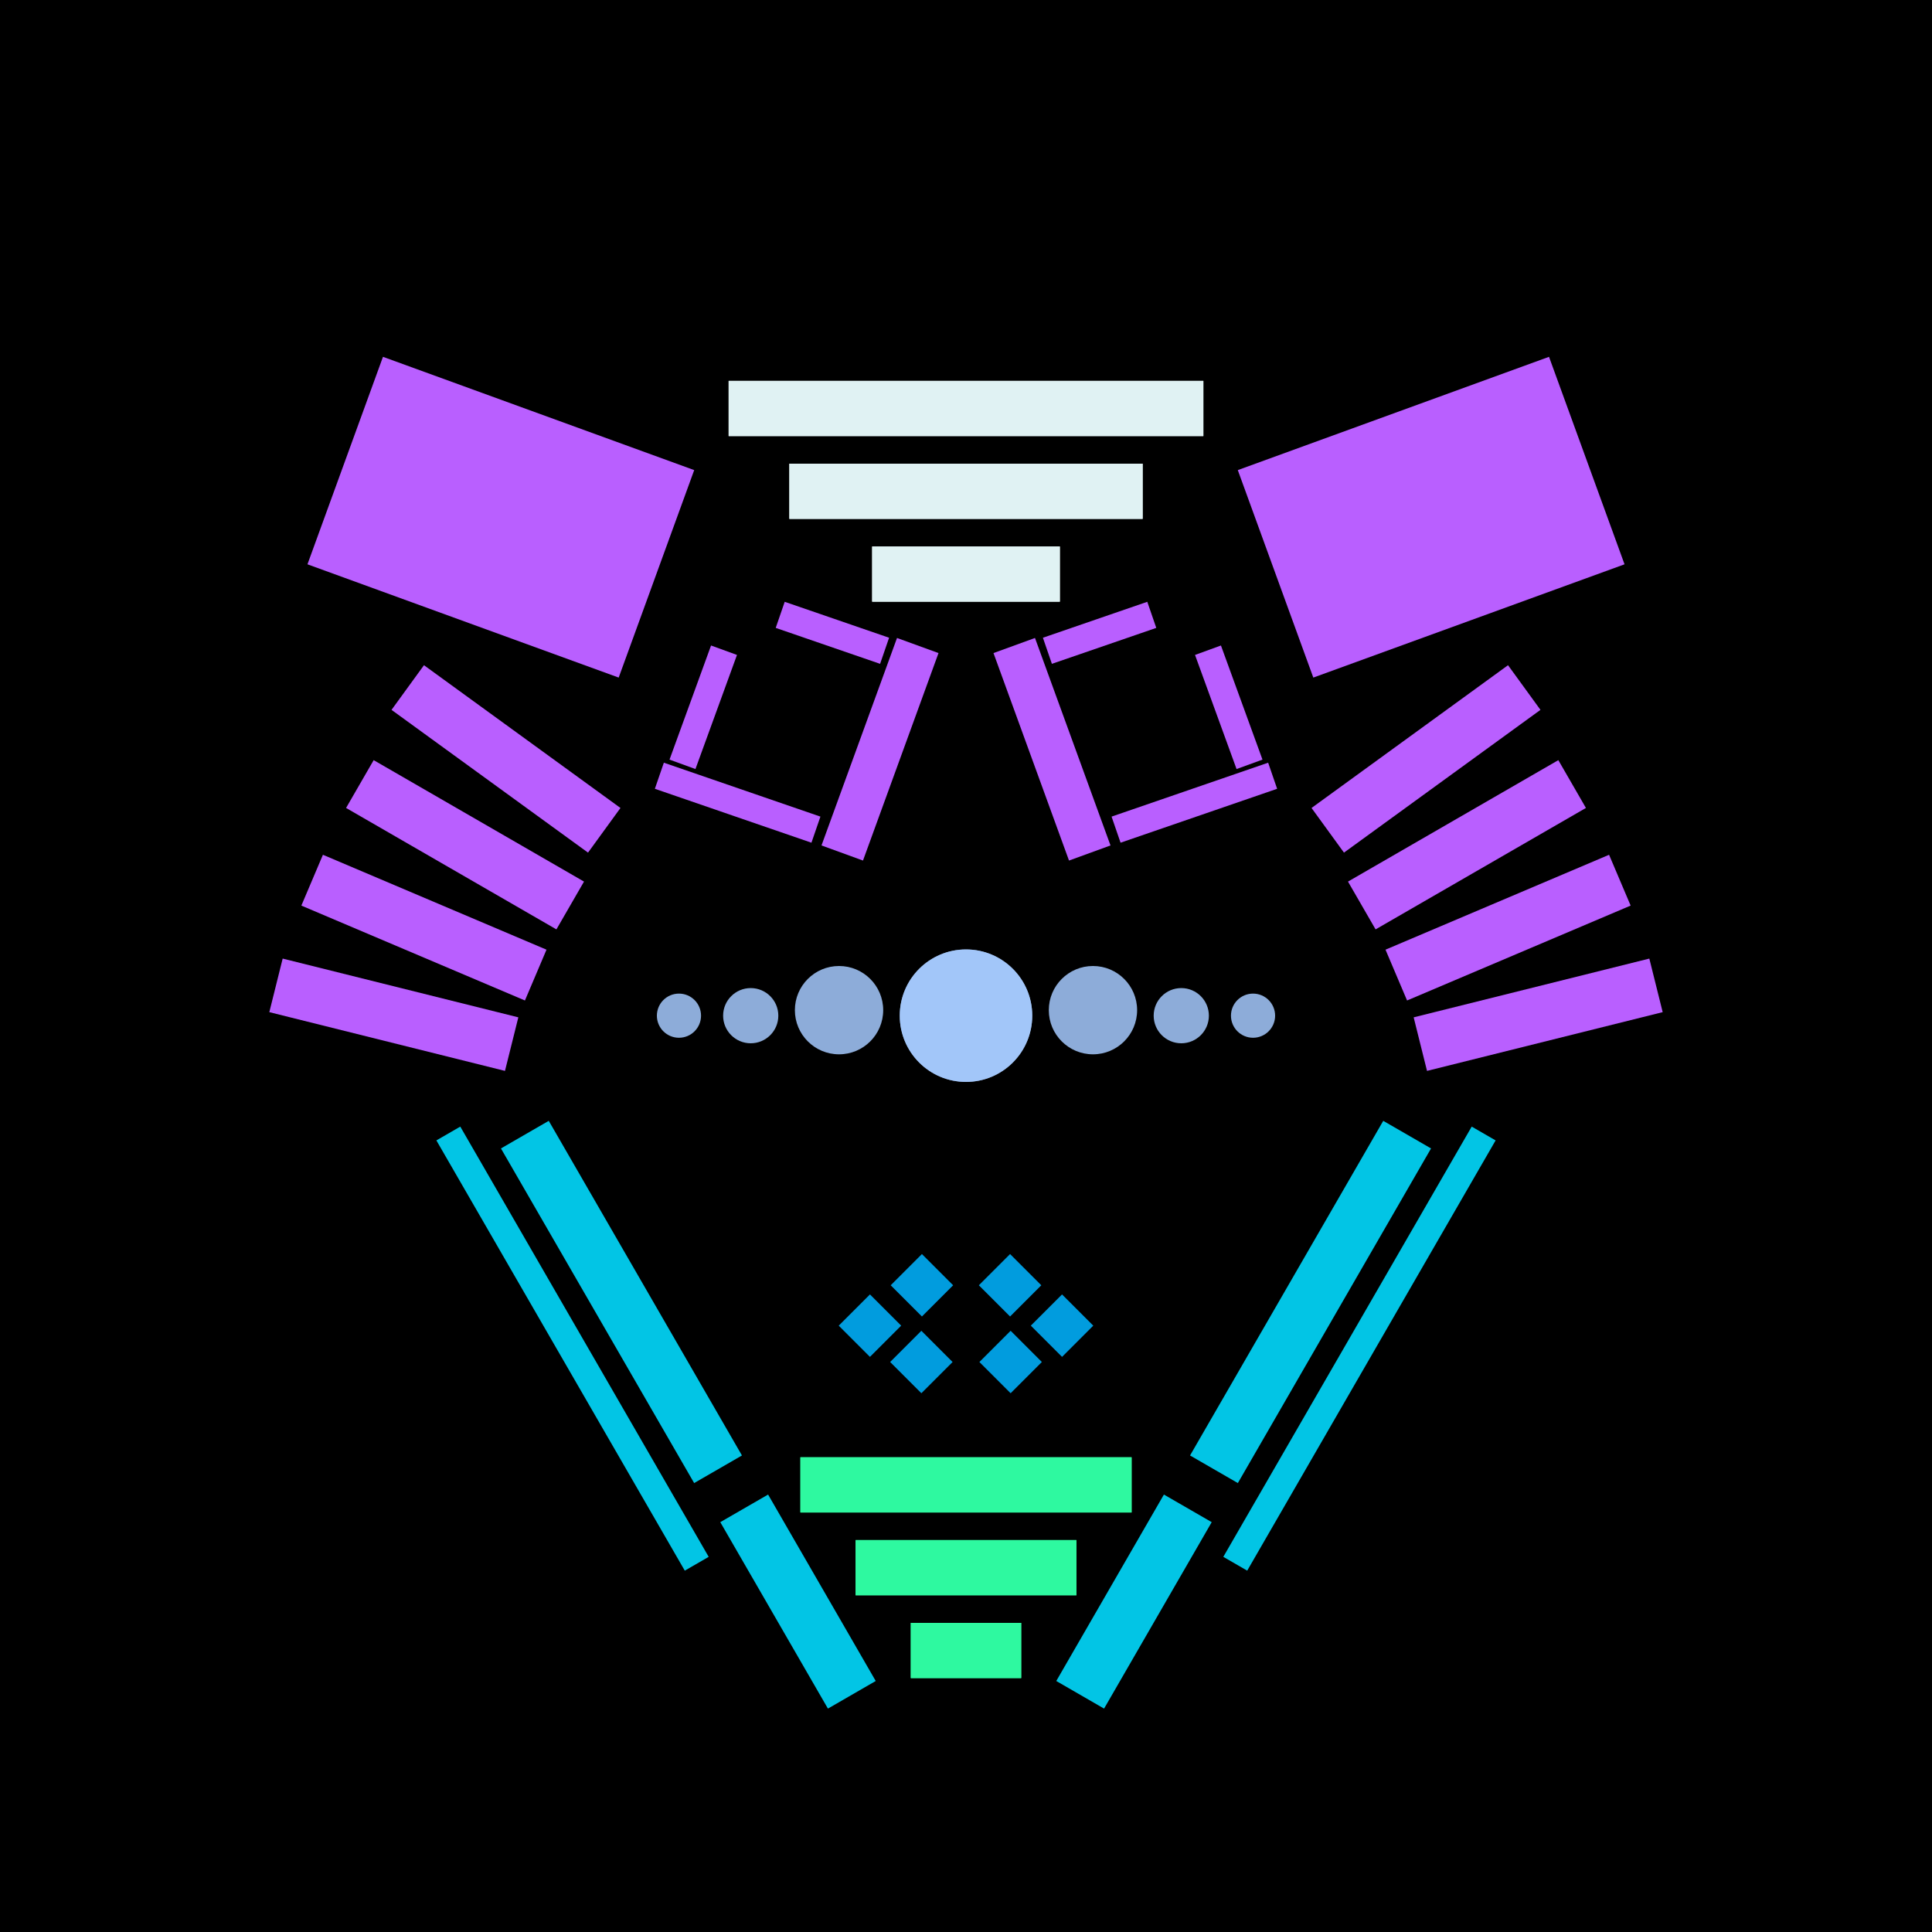
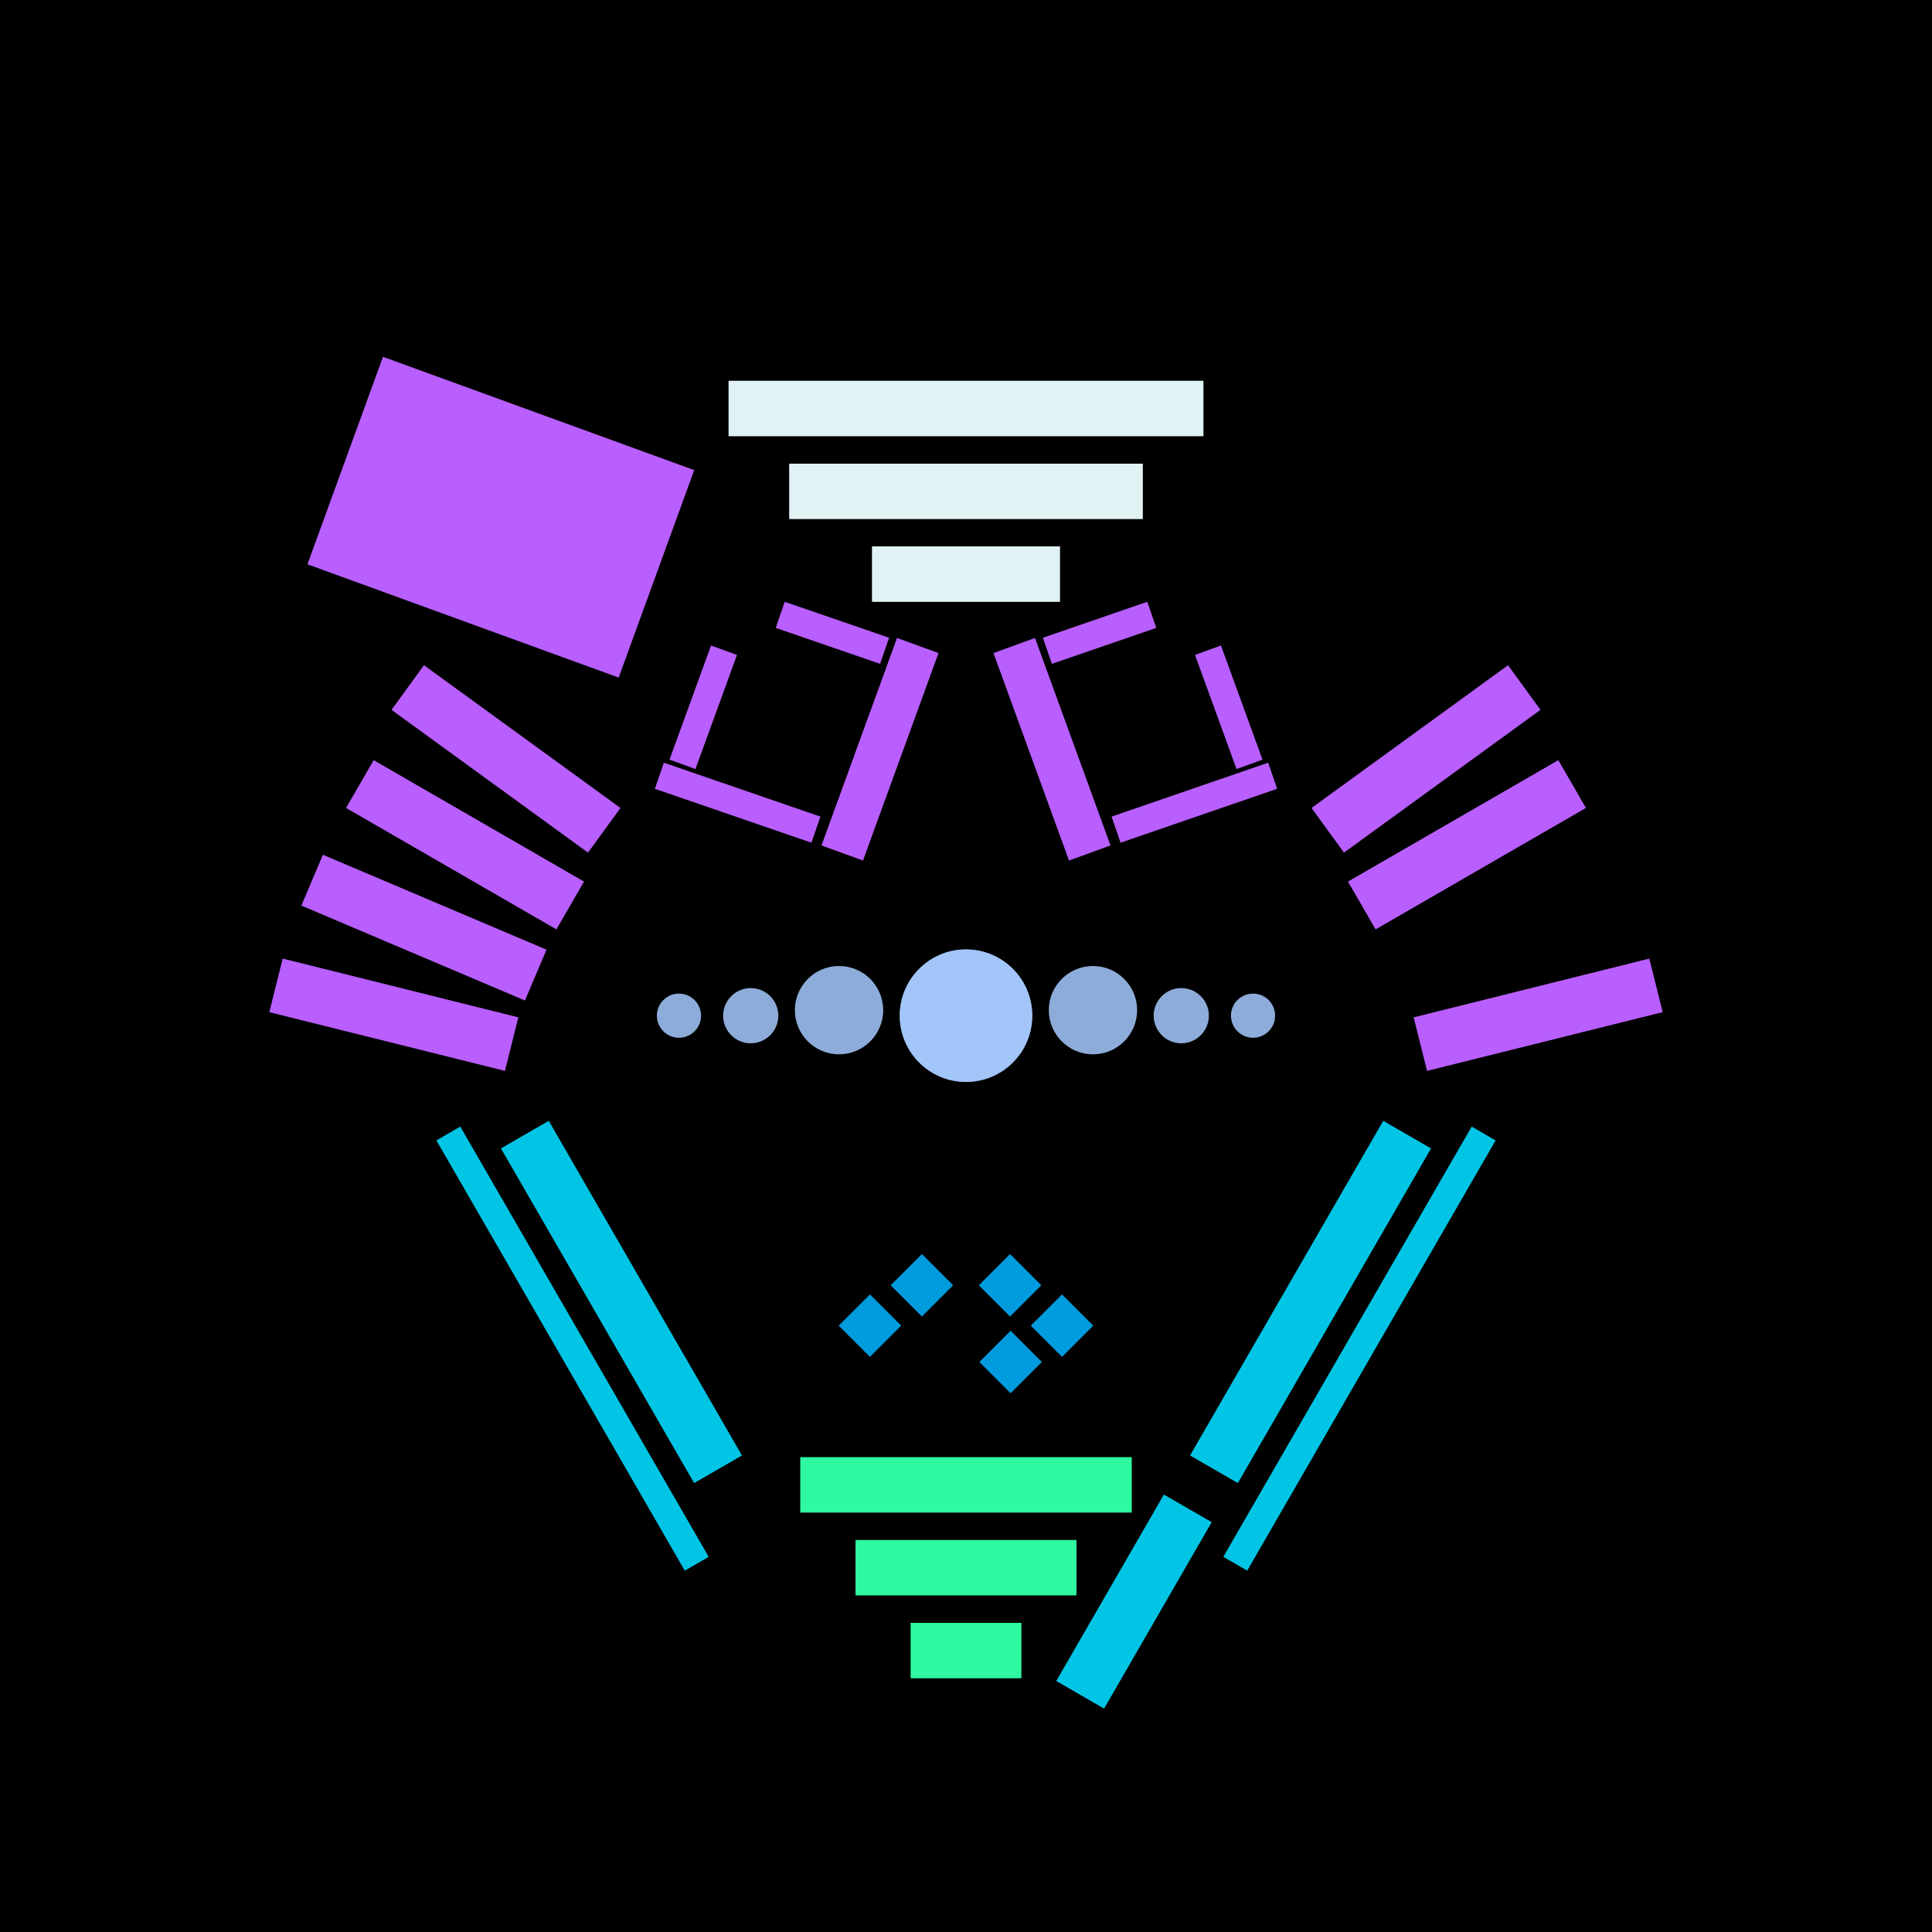
<svg xmlns="http://www.w3.org/2000/svg" preserveAspectRatio="xMinYMin meet" viewBox="0 0 350 350">
  <filter id="neon" y="-2" x="-1" width="350" height="350">
    <feDropShadow flood-color="#3f285e" dx="0" dy="5" flood-opacity="1" stdDeviation="2" result="shadow" />
    <feOffset in="StrokePaint" dx="0" dy="2" result="offStrPnt" />
    <feFlood flood-color="#E0F2F3" flood-opacity="0.2" result="flood1" />
    <feOffset in="SourceGraphic" dx="0" dy="-1" result="offFlood" />
    <feOffset in="SourceGraphic" dx="0" dy="3" result="offShadow" />
    <feComposite in="flood1" in2="offFlood" operator="in" result="cmpFlood" />
    <feComposite in="shadow" in2="offShadow" operator="in" result="cmpSha" />
    <feGaussianBlur in="offStrPnt" stdDeviation="3.5" result="bStrokeP" />
    <feGaussianBlur in="cmpFlood" stdDeviation="0.8" result="bFlood" />
    <feGaussianBlur in="cmpSha" stdDeviation="0.4" result="bShadow" />
    <feMerge>
      <feMergeNode in="bStrokeP" />
      <feMergeNode in="SourceGraphic" />
      <feMergeNode in="bFlood" />
      <feMergeNode in="bshadow" />
    </feMerge>
  </filter>
  <rect width="100%" height="100%" fill="#000000" />
  <g filter="url(#neon)">
    <rect x="165" y="290" width="20 " height="10 " fill="#2ef9a0" />
    <rect x="155" y="275" width="40 " height="10 " fill="#2ef9a0" />
    <rect x="145" y="260" width="60 " height="10 " fill="#2ef9a0" />
-     <rect x="125" y="281" width="39 " height="10 " fill="#02C5E5" transform="  translate( 320 , 18  ) rotate ( 60 )" />
    <rect x="78 " y="227" width="70 " height="10 " fill="#02C5E5" transform="  translate( 257 , 18  ) rotate ( 60 )" />
    <rect x="59 " y="238" width="90 " height="5  " fill="#02C5E5" transform="  translate( 260 , 30  ) rotate ( 60 )" />
    <rect x="165" y="290" width="20 " height="10 " fill="#2ef9a0" transform="scale(-1,1) translate(-350,0)" />
    <rect x="155" y="275" width="40 " height="10 " fill="#2ef9a0" transform="scale(-1,1) translate(-350,0)" />
    <rect x="145" y="260" width="60 " height="10 " fill="#2ef9a0" transform="scale(-1,1) translate(-350,0)" />
    <rect x="125" y="281" width="39 " height="10 " fill="#02C5E5" transform=" scale(-1,1)  translate(-350,0) translate( 320 , 18  ) rotate ( 60 )" />
    <rect x="78 " y="227" width="70 " height="10 " fill="#02C5E5" transform=" scale(-1,1)  translate(-350,0) translate( 257 , 18  ) rotate ( 60 )" />
    <rect x="59 " y="238" width="90 " height="5  " fill="#02C5E5" transform=" scale(-1,1)  translate(-350,0) translate( 260 , 30  ) rotate ( 60 )" />
    <rect x="158" y="95 " width="34 " height="10 " fill="#E0F2F3" />
    <rect x="143" y="80 " width="64 " height="10 " fill="#E0F2F3" />
    <rect x="132" y="65 " width="86 " height="10 " fill="#E0F2F3" />
    <rect x="141" y="108" width="20 " height="5  " fill="#b95fff" transform="  translate( 44  , -43 ) rotate ( 19 )" />
    <rect x="119" y="139" width="30 " height="5  " fill="#b95fff" transform="  translate( 53  , -36 ) rotate ( 19 )" />
    <rect x="125" y="113" width="5  " height="22 " fill="#b95fff" transform="  translate( 50  , -36 ) rotate ( 20 )" />
    <rect x="61 " y="70 " width="60 " height="40 " fill="#b95fff" transform="  translate( 36  , -26 ) rotate ( 20 )" />
    <rect x="70 " y="129" width="44 " height="10 " fill="#b95fff" transform="  translate( 96  , -29 ) rotate ( 36 )" />
    <rect x="62 " y="144" width="44 " height="10 " fill="#b95fff" transform="  translate( 86  , -22 ) rotate ( 30 )" />
    <rect x="55 " y="159" width="44 " height="10 " fill="#b95fff" transform="  translate( 70  , -17 ) rotate ( 23 )" />
    <rect x="49 " y="175" width="44 " height="10 " fill="#b95fff" transform="  translate( 46  , -12 ) rotate ( 14 )" />
    <rect x="139" y="128" width="40 " height="8  " fill="#b95fff" transform="  translate( -19 , 236 ) rotate ( -70)" />
    <rect x="158" y="95 " width="34 " height="10 " fill="#E0F2F3" transform="scale(-1,1) translate(-350,0)" />
    <rect x="143" y="80 " width="64 " height="10 " fill="#E0F2F3" transform="scale(-1,1) translate(-350,0)" />
    <rect x="132" y="65 " width="86 " height="10 " fill="#E0F2F3" transform="scale(-1,1) translate(-350,0)" />
    <rect x="141" y="108" width="20 " height="5  " fill="#b95fff" transform=" scale(-1,1)  translate(-350,0) translate( 44  , -43 ) rotate ( 19 )" />
    <rect x="119" y="139" width="30 " height="5  " fill="#b95fff" transform=" scale(-1,1)  translate(-350,0) translate( 53  , -36 ) rotate ( 19 )" />
    <rect x="125" y="113" width="5  " height="22 " fill="#b95fff" transform=" scale(-1,1)  translate(-350,0) translate( 50  , -36 ) rotate ( 20 )" />
-     <rect x="61 " y="70 " width="60 " height="40 " fill="#b95fff" transform=" scale(-1,1)  translate(-350,0) translate( 36  , -26 ) rotate ( 20 )" />
    <rect x="70 " y="129" width="44 " height="10 " fill="#b95fff" transform=" scale(-1,1)  translate(-350,0) translate( 96  , -29 ) rotate ( 36 )" />
    <rect x="62 " y="144" width="44 " height="10 " fill="#b95fff" transform=" scale(-1,1)  translate(-350,0) translate( 86  , -22 ) rotate ( 30 )" />
-     <rect x="55 " y="159" width="44 " height="10 " fill="#b95fff" transform=" scale(-1,1)  translate(-350,0) translate( 70  , -17 ) rotate ( 23 )" />
    <rect x="49 " y="175" width="44 " height="10 " fill="#b95fff" transform=" scale(-1,1)  translate(-350,0) translate( 46  , -12 ) rotate ( 14 )" />
    <rect x="139" y="128" width="40 " height="8  " fill="#b95fff" transform=" scale(-1,1)  translate(-350,0) translate( -19 , 236 ) rotate ( -70)" />
-     <rect x="163" y="239" width="8  " height="8  " fill="#019CDE" transform="  translate( -123   , 189 ) rotate ( -45)" />
    <rect x="163" y="225" width="8  " height="8  " fill="#019CDE" transform="  translate( -113   , 185 ) rotate ( -45)" />
    <rect x="154" y="232" width="8  " height="8  " fill="#019CDE" transform="  translate( -121   , 181 ) rotate ( -45)" />
    <rect x="163" y="239" width="8  " height="8  " fill="#019CDE" transform=" scale(-1,1)  translate(-350,0) translate( -123   , 189 ) rotate ( -45)" />
    <rect x="163" y="225" width="8  " height="8  " fill="#019CDE" transform=" scale(-1,1)  translate(-350,0) translate( -113   , 185 ) rotate ( -45)" />
    <rect x="154" y="232" width="8  " height="8  " fill="#019CDE" transform=" scale(-1,1)  translate(-350,0) translate( -121   , 181 ) rotate ( -45)" />
  </g>
  <g fill-opacity="0.85">
    <circle cx="175" cy="180" r="12 " fill="#A6CAFF" filter="url(#neon)" />
    <circle cx="152" cy="179" r="8  " fill="#A6CAFF" filter="url(#neon)" />
    <circle cx="136" cy="180" r="5  " fill="#A6CAFF" filter="url(#neon)" />
    <circle cx="123" cy="180" r="4  " fill="#A6CAFF" filter="url(#neon)" />
    <circle cx="175" cy="180" r="12 " fill="#A6CAFF" filter="url(#neon)" transform="scale(-1,1) translate(-350,0)" />
    <circle cx="152" cy="179" r="8  " fill="#A6CAFF" filter="url(#neon)" transform="scale(-1,1) translate(-350,0)" />
    <circle cx="136" cy="180" r="5  " fill="#A6CAFF" filter="url(#neon)" transform="scale(-1,1) translate(-350,0)" />
    <circle cx="123" cy="180" r="4  " fill="#A6CAFF" filter="url(#neon)" transform="scale(-1,1) translate(-350,0)" />
  </g>
</svg>